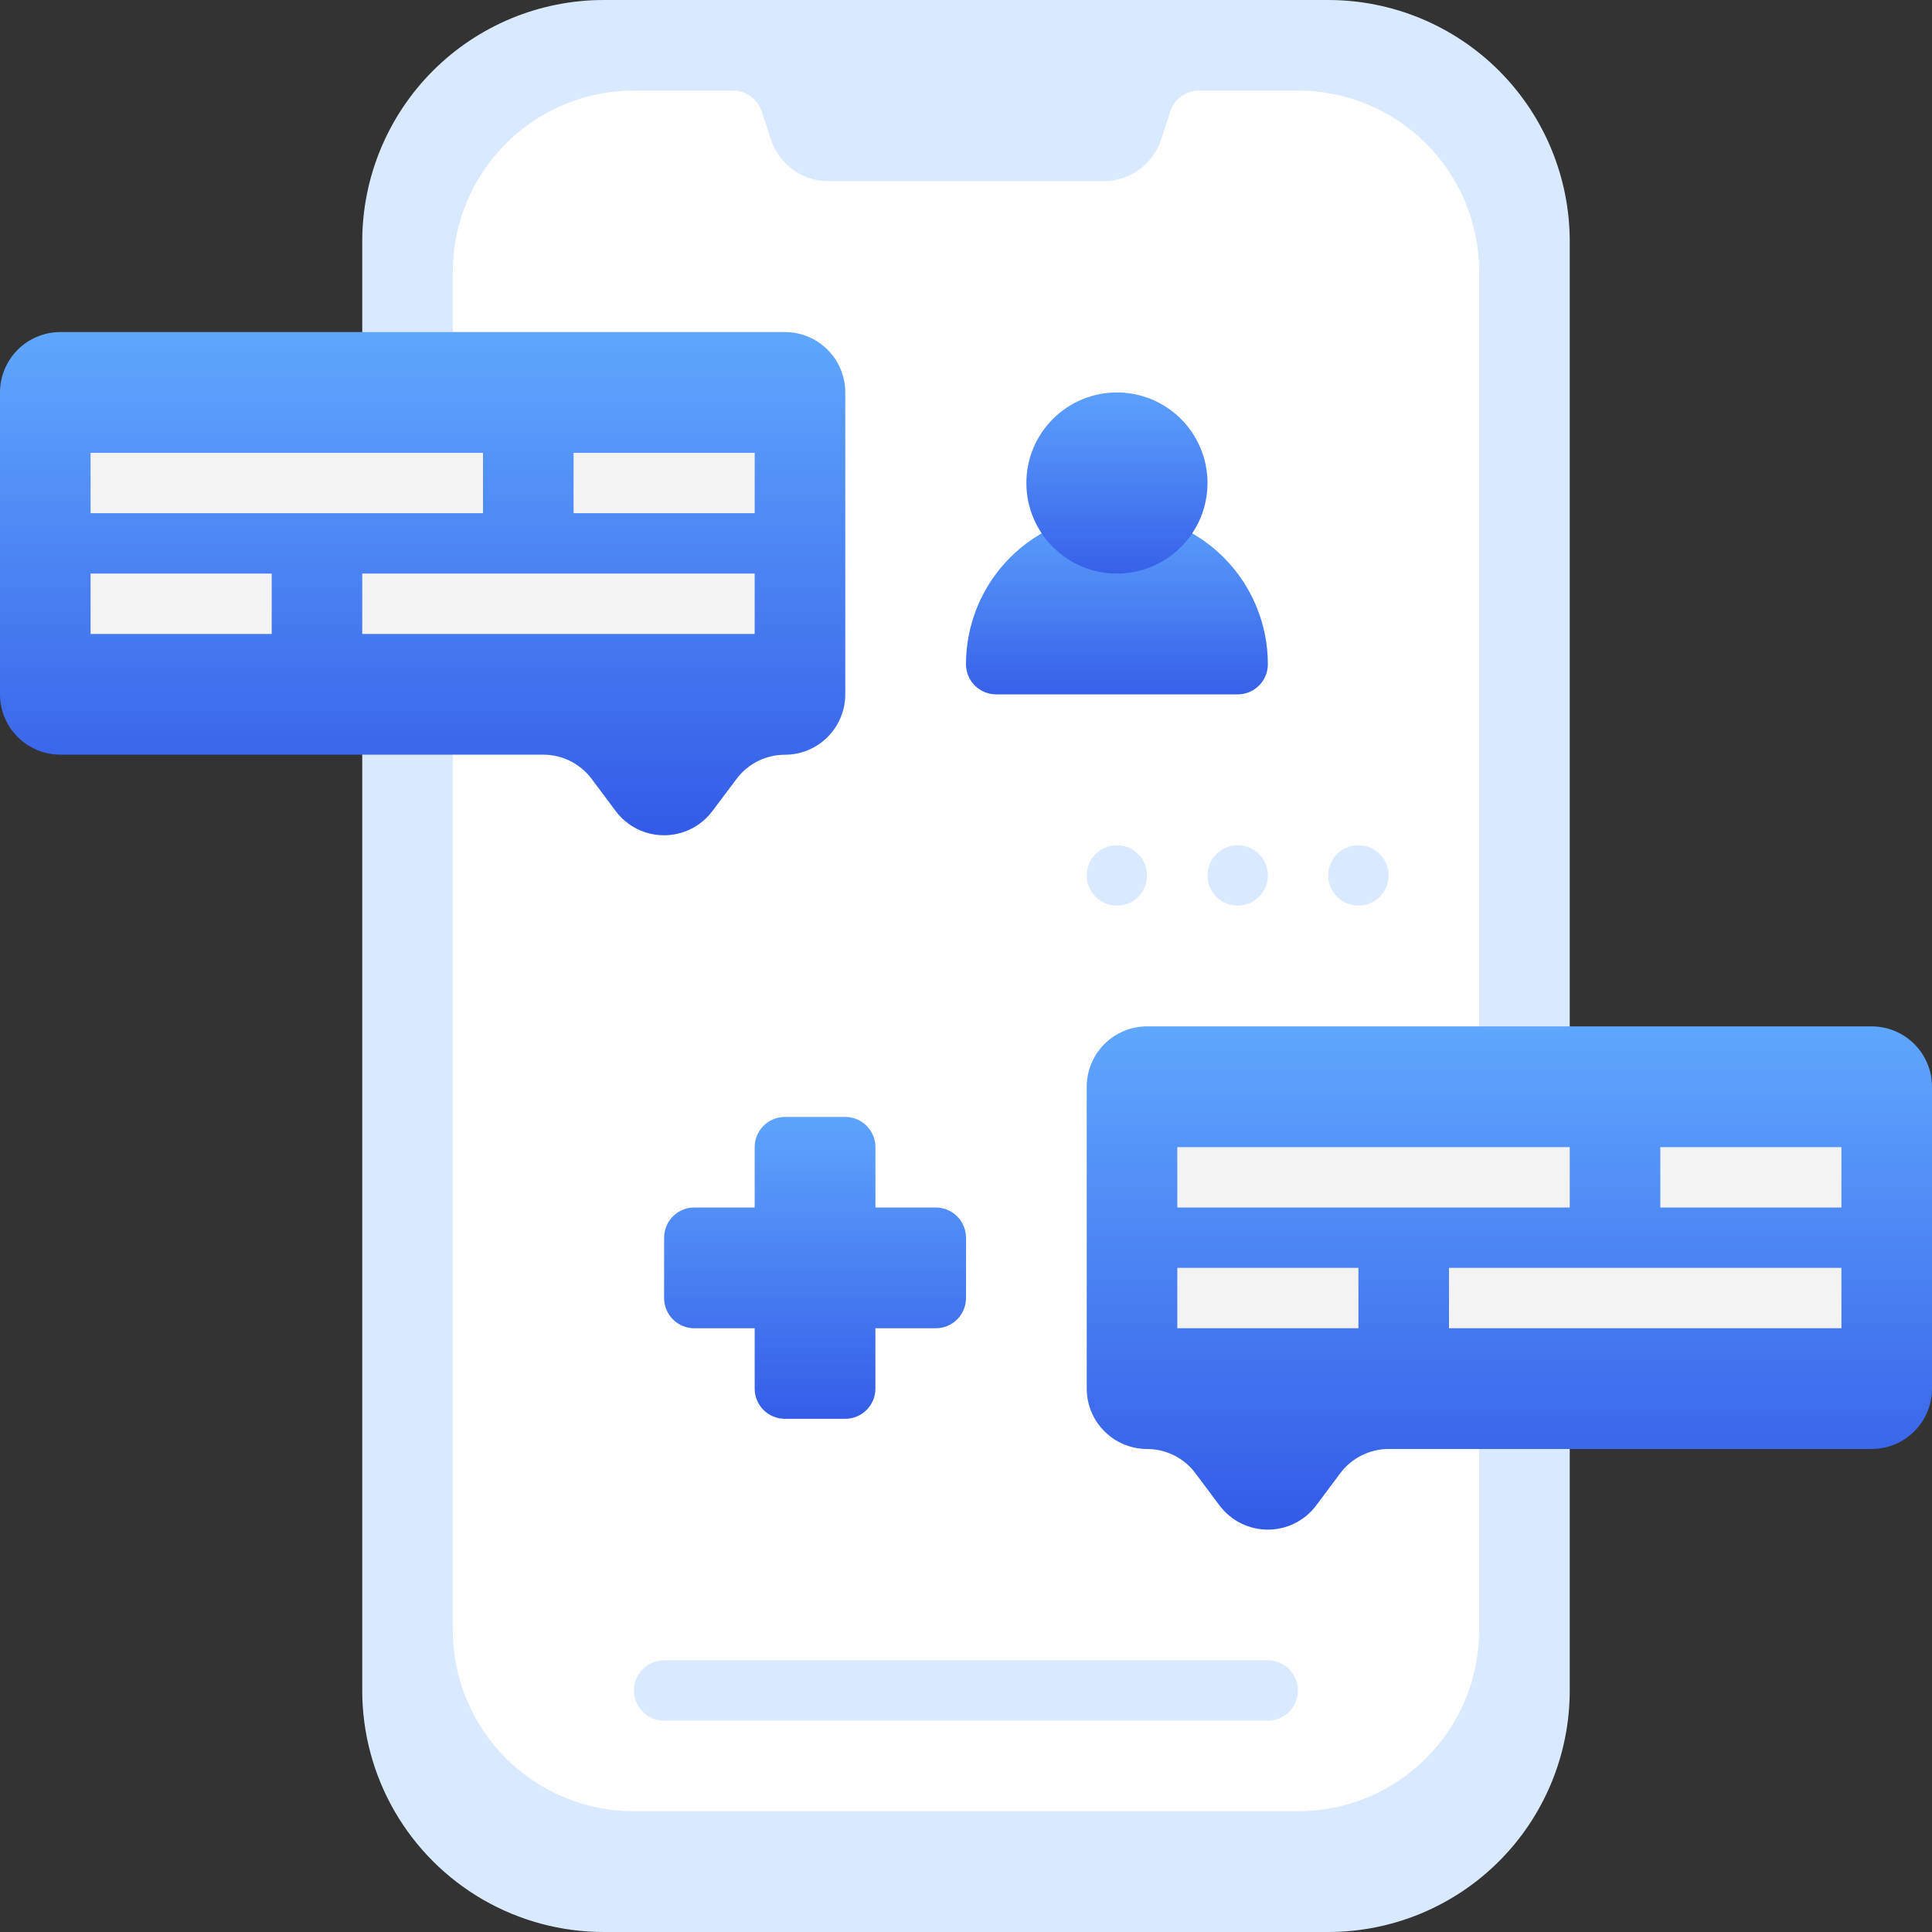
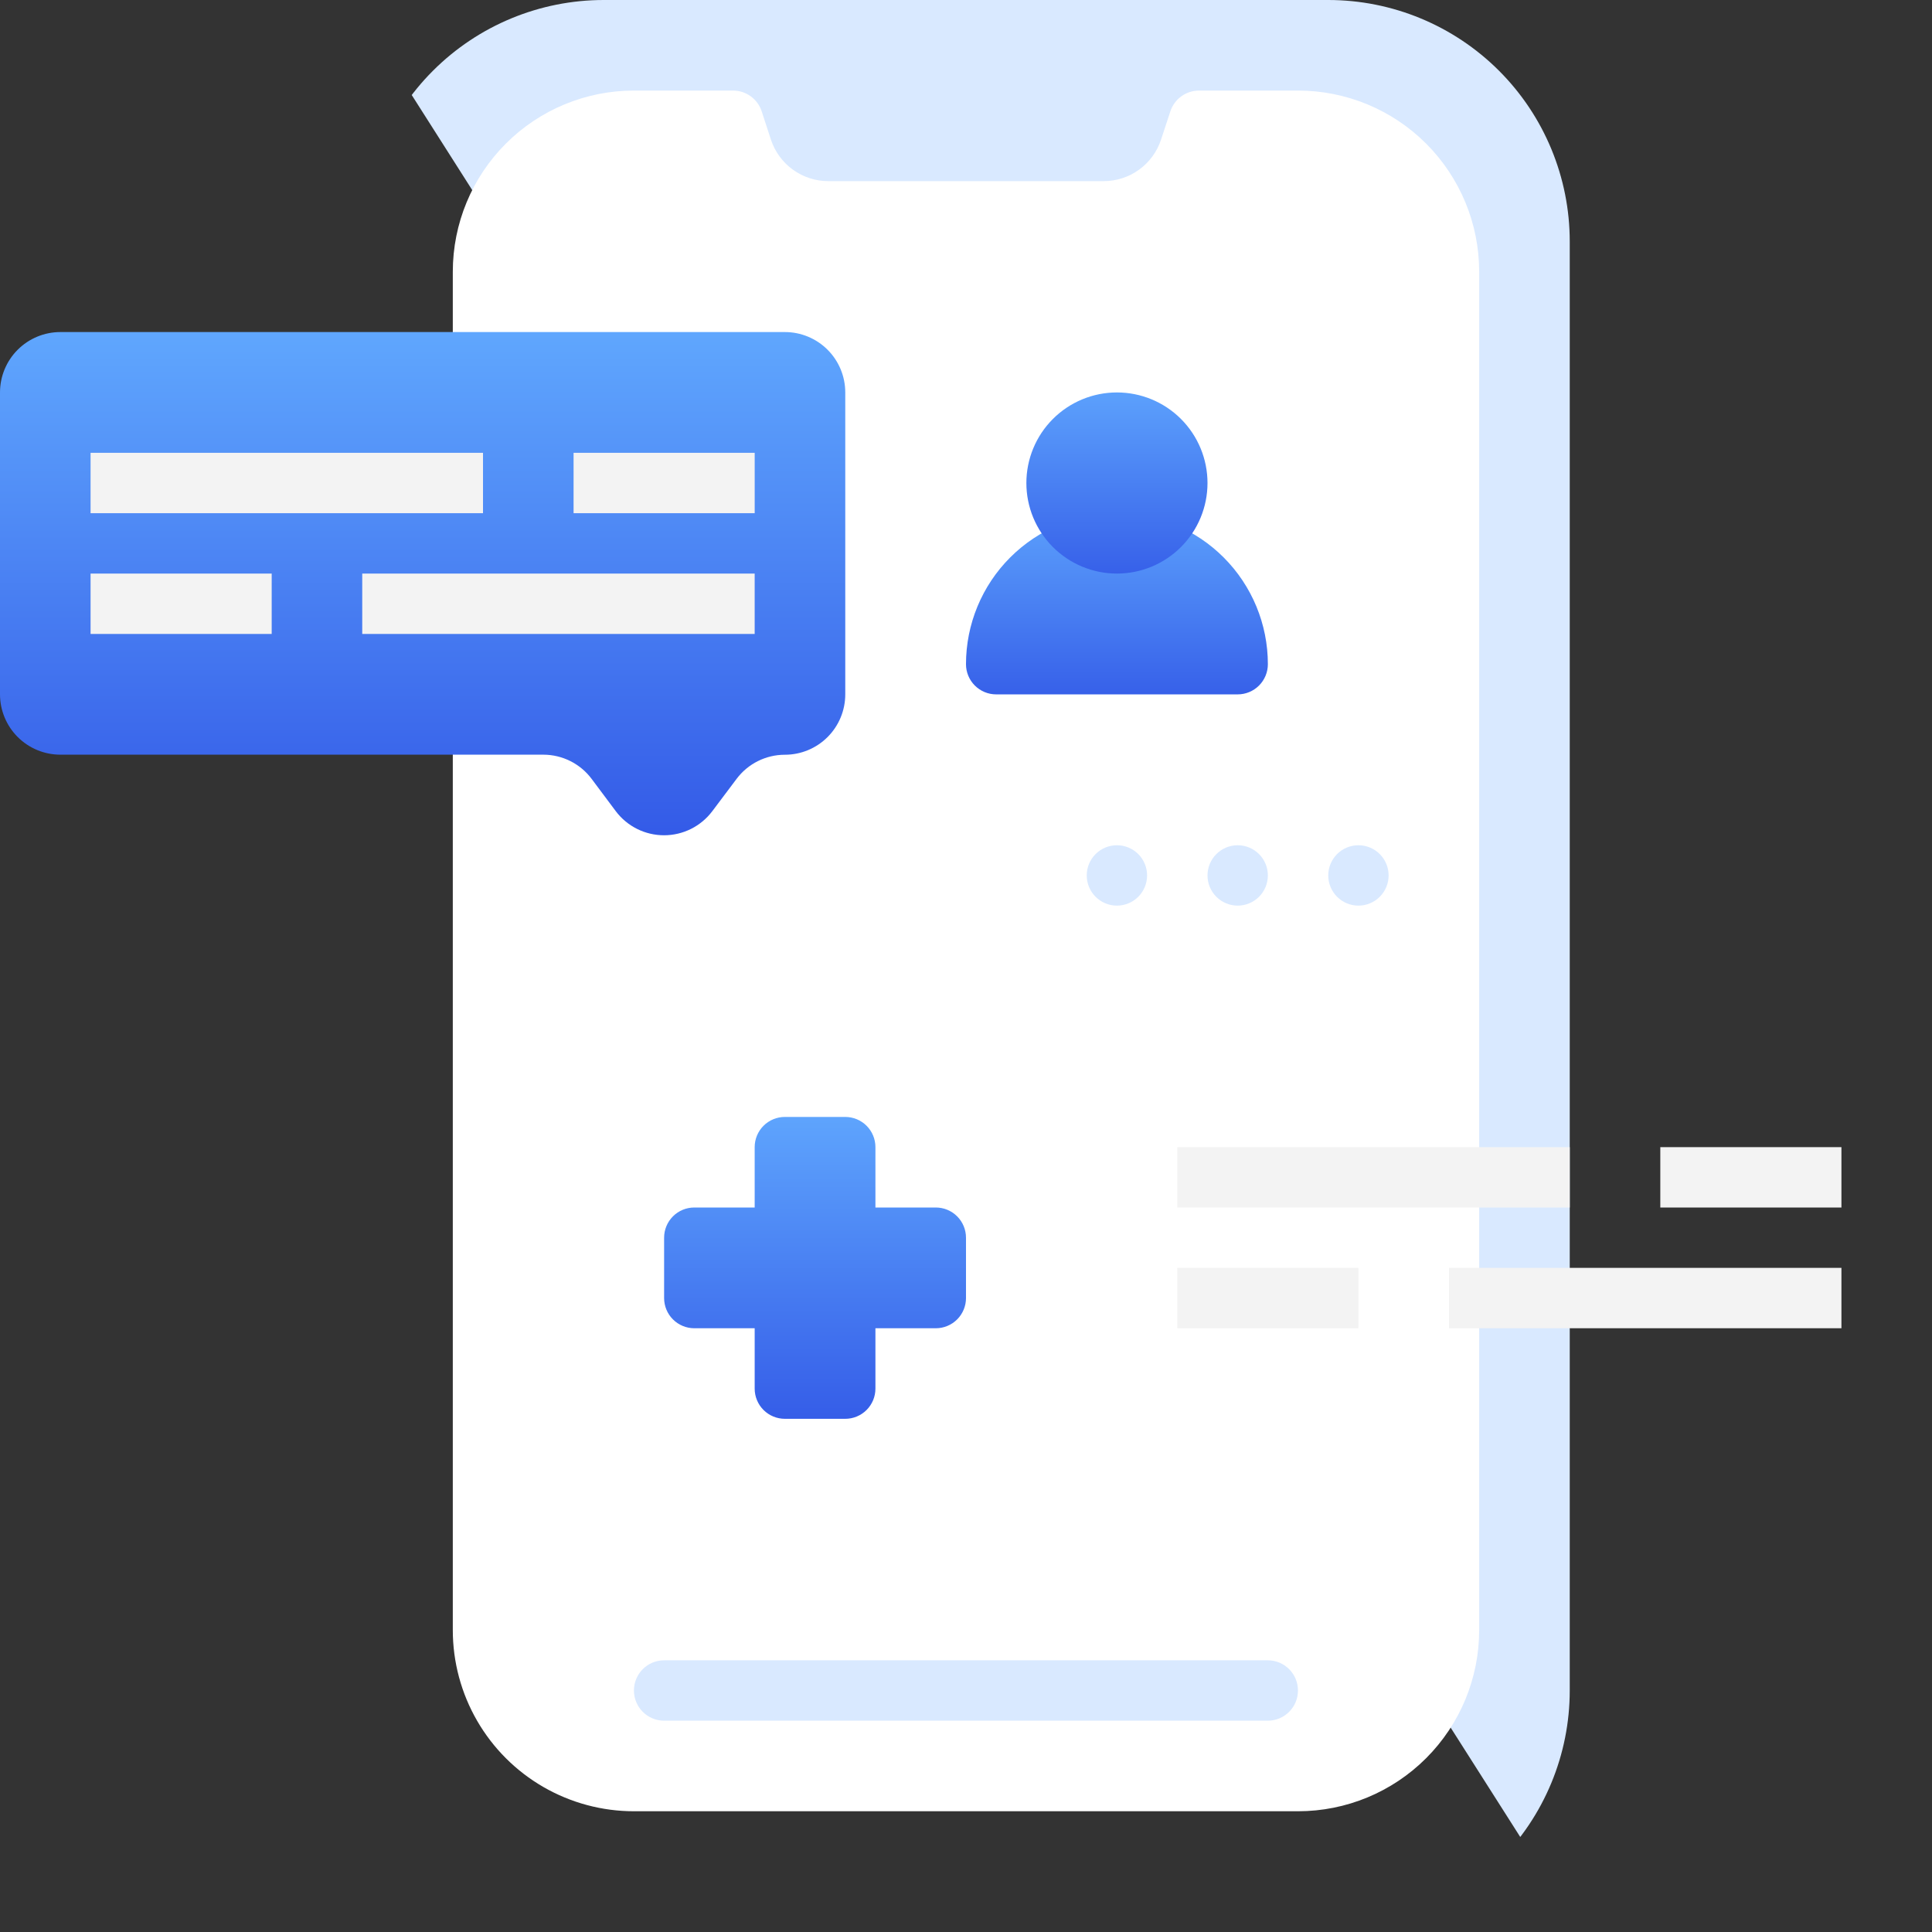
<svg xmlns="http://www.w3.org/2000/svg" width="93.395" height="93.395" viewBox="0 0 93.395 93.395">
  <rect x="0" y="0" width="93.395" height="93.395" fill="#333333" stroke="none" />
  <defs>
    <style>.a{fill:#d9e9ff;}.b{fill:none;}.c{fill:url(#a);}.d{clip-path:url(#f);}.e{clip-path:url(#g);}.f{fill:#fff;}.g{clip-path:url(#h);}.h{clip-path:url(#j);}.i{clip-path:url(#l);}.j{clip-path:url(#n);}.k{clip-path:url(#p);}.l{clip-path:url(#r);}.m{fill:#f3f3f3;}.n{clip-path:url(#s);}.o{clip-path:url(#t);}.p{clip-path:url(#u);}.q{clip-path:url(#v);}.r{clip-path:url(#w);}.s{clip-path:url(#x);}.t{clip-path:url(#y);}.u{clip-path:url(#z);}.v{clip-path:url(#aa);}.w{clip-path:url(#ab);}.x{clip-path:url(#ac);}</style>
    <linearGradient id="a" x1="0.5" x2="0.5" y2="1" gradientUnits="objectBoundingBox">
      <stop offset="0" stop-color="#62abff" />
      <stop offset="1" stop-color="#3156e6" />
    </linearGradient>
    <clipPath id="f">
      <path class="a" d="M23.674-64H58.7A11.674,11.674,0,0,1,70.372-52.326V17.72A11.674,11.674,0,0,1,58.7,29.395H23.674A11.674,11.674,0,0,1,12,17.72V-52.326A11.674,11.674,0,0,1,23.674-64Z" transform="translate(-12 64)" />
    </clipPath>
    <clipPath id="g">
      <path class="b" d="M64.616-52.244V13.424A8.756,8.756,0,0,1,55.86,22.18h-32.1A8.756,8.756,0,0,1,15,13.424V-52.244A8.756,8.756,0,0,1,23.756-61h4.8a1.459,1.459,0,0,1,1.372.992l.452,1.386a2.919,2.919,0,0,0,2.773,2H46.462a2.919,2.919,0,0,0,2.773-2l.452-1.372A1.459,1.459,0,0,1,51.074-61H55.86A8.756,8.756,0,0,1,64.616-52.244Z" transform="translate(-15 61)" />
    </clipPath>
    <clipPath id="h">
      <path class="c" d="M0-50.081v14.593A2.919,2.919,0,0,0,2.919-32.57H26.267A2.919,2.919,0,0,1,28.6-31.4l1.167,1.561A2.919,2.919,0,0,0,32.1-28.674a2.919,2.919,0,0,0,2.335-1.167L35.607-31.4a2.919,2.919,0,0,1,2.335-1.167,2.919,2.919,0,0,0,2.919-2.919V-50.081A2.919,2.919,0,0,0,37.942-53H2.919A2.919,2.919,0,0,0,0-50.081Z" transform="translate(0 53)" />
    </clipPath>
    <clipPath id="j">
-       <path class="c" d="M36-27.081v14.593A2.919,2.919,0,0,0,38.919-9.57,2.919,2.919,0,0,1,41.253-8.4l1.167,1.561a2.919,2.919,0,0,0,2.335,1.167,2.919,2.919,0,0,0,2.335-1.167L48.258-8.4A2.919,2.919,0,0,1,50.593-9.57H73.942a2.919,2.919,0,0,0,2.919-2.919V-27.081A2.919,2.919,0,0,0,73.942-30H38.919A2.919,2.919,0,0,0,36-27.081Z" transform="translate(-36 30)" />
-     </clipPath>
+       </clipPath>
    <clipPath id="l">
      <path class="c" d="M39.3-47A7.3,7.3,0,0,0,32-39.7a1.459,1.459,0,0,0,1.459,1.459H45.134A1.459,1.459,0,0,0,46.593-39.7,7.3,7.3,0,0,0,39.3-47Z" transform="translate(-32 47)" />
    </clipPath>
    <clipPath id="n">
      <path class="c" d="M38.378-42.244a4.378,4.378,0,0,0,4.378-4.378A4.378,4.378,0,0,0,38.378-51,4.378,4.378,0,0,0,34-46.622,4.378,4.378,0,0,0,38.378-42.244Z" transform="translate(-34 51)" />
    </clipPath>
    <clipPath id="p">
      <path class="c" d="M35.134-22.622H32.215v-2.919A1.459,1.459,0,0,0,30.756-27H27.837a1.459,1.459,0,0,0-1.459,1.459v2.919H23.459A1.459,1.459,0,0,0,22-21.163v2.919a1.459,1.459,0,0,0,1.459,1.459h2.919v2.919a1.459,1.459,0,0,0,1.459,1.459h2.919a1.459,1.459,0,0,0,1.459-1.459v-2.919h2.919a1.459,1.459,0,0,0,1.459-1.459v-2.919A1.459,1.459,0,0,0,35.134-22.622Z" transform="translate(-22 27)" />
    </clipPath>
    <clipPath id="r">
      <path class="b" d="M3-46.081H21.971V-49H3Z" transform="translate(-3 49)" />
    </clipPath>
    <clipPath id="s">
      <path class="b" d="M12-42.081H30.971V-45H12Z" transform="translate(-12 45)" />
    </clipPath>
    <clipPath id="t">
      <path class="b" d="M19-46.081h8.756V-49H19Z" transform="translate(-19 49)" />
    </clipPath>
    <clipPath id="u">
      <path class="b" d="M3-42.081h8.756V-45H3Z" transform="translate(-3 45)" />
    </clipPath>
    <clipPath id="v">
      <path class="b" d="M39-23.081H57.971V-26H39Z" transform="translate(-39 26)" />
    </clipPath>
    <clipPath id="w">
      <path class="b" d="M48-19.081H66.971V-22H48Z" transform="translate(-48 22)" />
    </clipPath>
    <clipPath id="x">
      <path class="b" d="M55-23.081h8.756V-26H55Z" transform="translate(-55 26)" />
    </clipPath>
    <clipPath id="y">
      <path class="b" d="M39-19.081h8.756V-22H39Z" transform="translate(-39 22)" />
    </clipPath>
    <clipPath id="z">
      <path class="a" d="M51.645-6.081H22.459A1.459,1.459,0,0,1,21-7.541,1.459,1.459,0,0,1,22.459-9H51.645A1.459,1.459,0,0,1,53.1-7.541,1.459,1.459,0,0,1,51.645-6.081Z" transform="translate(-21 9)" />
    </clipPath>
    <clipPath id="aa">
      <path class="a" d="M37.459-33.081a1.459,1.459,0,0,0,1.459-1.459A1.459,1.459,0,0,0,37.459-36,1.459,1.459,0,0,0,36-34.541,1.459,1.459,0,0,0,37.459-33.081Z" transform="translate(-36 36)" />
    </clipPath>
    <clipPath id="ab">
      <path class="a" d="M41.459-33.081a1.459,1.459,0,0,0,1.459-1.459A1.459,1.459,0,0,0,41.459-36,1.459,1.459,0,0,0,40-34.541,1.459,1.459,0,0,0,41.459-33.081Z" transform="translate(-40 36)" />
    </clipPath>
    <clipPath id="ac">
      <path class="a" d="M45.459-33.081a1.459,1.459,0,0,0,1.459-1.459A1.459,1.459,0,0,0,45.459-36,1.459,1.459,0,0,0,44-34.541,1.459,1.459,0,0,0,45.459-33.081Z" transform="translate(-44 36)" />
    </clipPath>
  </defs>
  <g transform="translate(0 64)">
    <g class="d" transform="translate(17.511 -64)">
-       <path class="a" d="M11-65H72.29V31.313H11Z" transform="translate(-12.459 63.541)" />
+       <path class="a" d="M11-65H72.29V31.313Z" transform="translate(-12.459 63.541)" />
    </g>
    <g class="e" transform="translate(21.889 -59.622)">
      <path class="f" d="M14-62H66.534V24.1H14Z" transform="translate(-15.459 60.541)" />
    </g>
    <g class="g" transform="translate(0 -47.948)">
      <path class="c" d="M-1-54H42.779v27.245H-1Z" transform="translate(-0.459 52.541)" />
    </g>
    <g class="h" transform="translate(52.534 -14.384)">
      <path class="c" d="M35-31H78.779V-3.755H35Z" transform="translate(-36.459 29.541)" />
    </g>
    <g class="i" transform="translate(46.697 -39.192)">
      <path class="c" d="M31-48H48.511v11.674H31Z" transform="translate(-32.459 46.541)" />
    </g>
    <g class="j" transform="translate(49.616 -45.029)">
      <path class="c" d="M33-52H44.674v11.674H33Z" transform="translate(-34.459 50.541)" />
    </g>
    <g class="k" transform="translate(32.104 -10.006)">
      <path class="c" d="M21-28H38.511v17.511H21Z" transform="translate(-22.459 26.541)" />
    </g>
    <g class="l" transform="translate(4.378 -42.111)">
      <path class="m" d="M2-50H23.889v5.837H2Z" transform="translate(-3.459 48.541)" />
    </g>
    <g class="n" transform="translate(17.511 -36.273)">
      <path class="m" d="M11-46H32.889v5.837H11Z" transform="translate(-12.459 44.541)" />
    </g>
    <g class="o" transform="translate(27.727 -42.111)">
      <path class="m" d="M18-50H29.674v5.837H18Z" transform="translate(-19.459 48.541)" />
    </g>
    <g class="p" transform="translate(4.378 -36.273)">
      <path class="m" d="M2-46H13.674v5.837H2Z" transform="translate(-3.459 44.541)" />
    </g>
    <g class="q" transform="translate(56.912 -8.547)">
      <path class="m" d="M38-27H59.889v5.837H38Z" transform="translate(-39.459 25.541)" />
    </g>
    <g class="r" transform="translate(70.046 -2.71)">
      <path class="m" d="M47-23H68.889v5.837H47Z" transform="translate(-48.459 21.541)" />
    </g>
    <g class="s" transform="translate(80.261 -8.547)">
      <path class="m" d="M54-27H65.674v5.837H54Z" transform="translate(-55.459 25.541)" />
    </g>
    <g class="t" transform="translate(56.912 -2.71)">
      <path class="m" d="M38-23H49.674v5.837H38Z" transform="translate(-39.459 21.541)" />
    </g>
    <g class="u" transform="translate(30.645 16.261)">
      <path class="a" d="M20-10H55.023v5.837H20Z" transform="translate(-21.459 8.541)" />
    </g>
    <g class="v" transform="translate(52.534 -23.14)">
      <path class="a" d="M35-37h5.837v5.837H35Z" transform="translate(-36.459 35.541)" />
    </g>
    <g class="w" transform="translate(58.372 -23.14)">
      <path class="a" d="M39-37h5.837v5.837H39Z" transform="translate(-40.459 35.541)" />
    </g>
    <g class="x" transform="translate(64.209 -23.14)">
      <path class="a" d="M43-37h5.837v5.837H43Z" transform="translate(-44.459 35.541)" />
    </g>
  </g>
</svg>